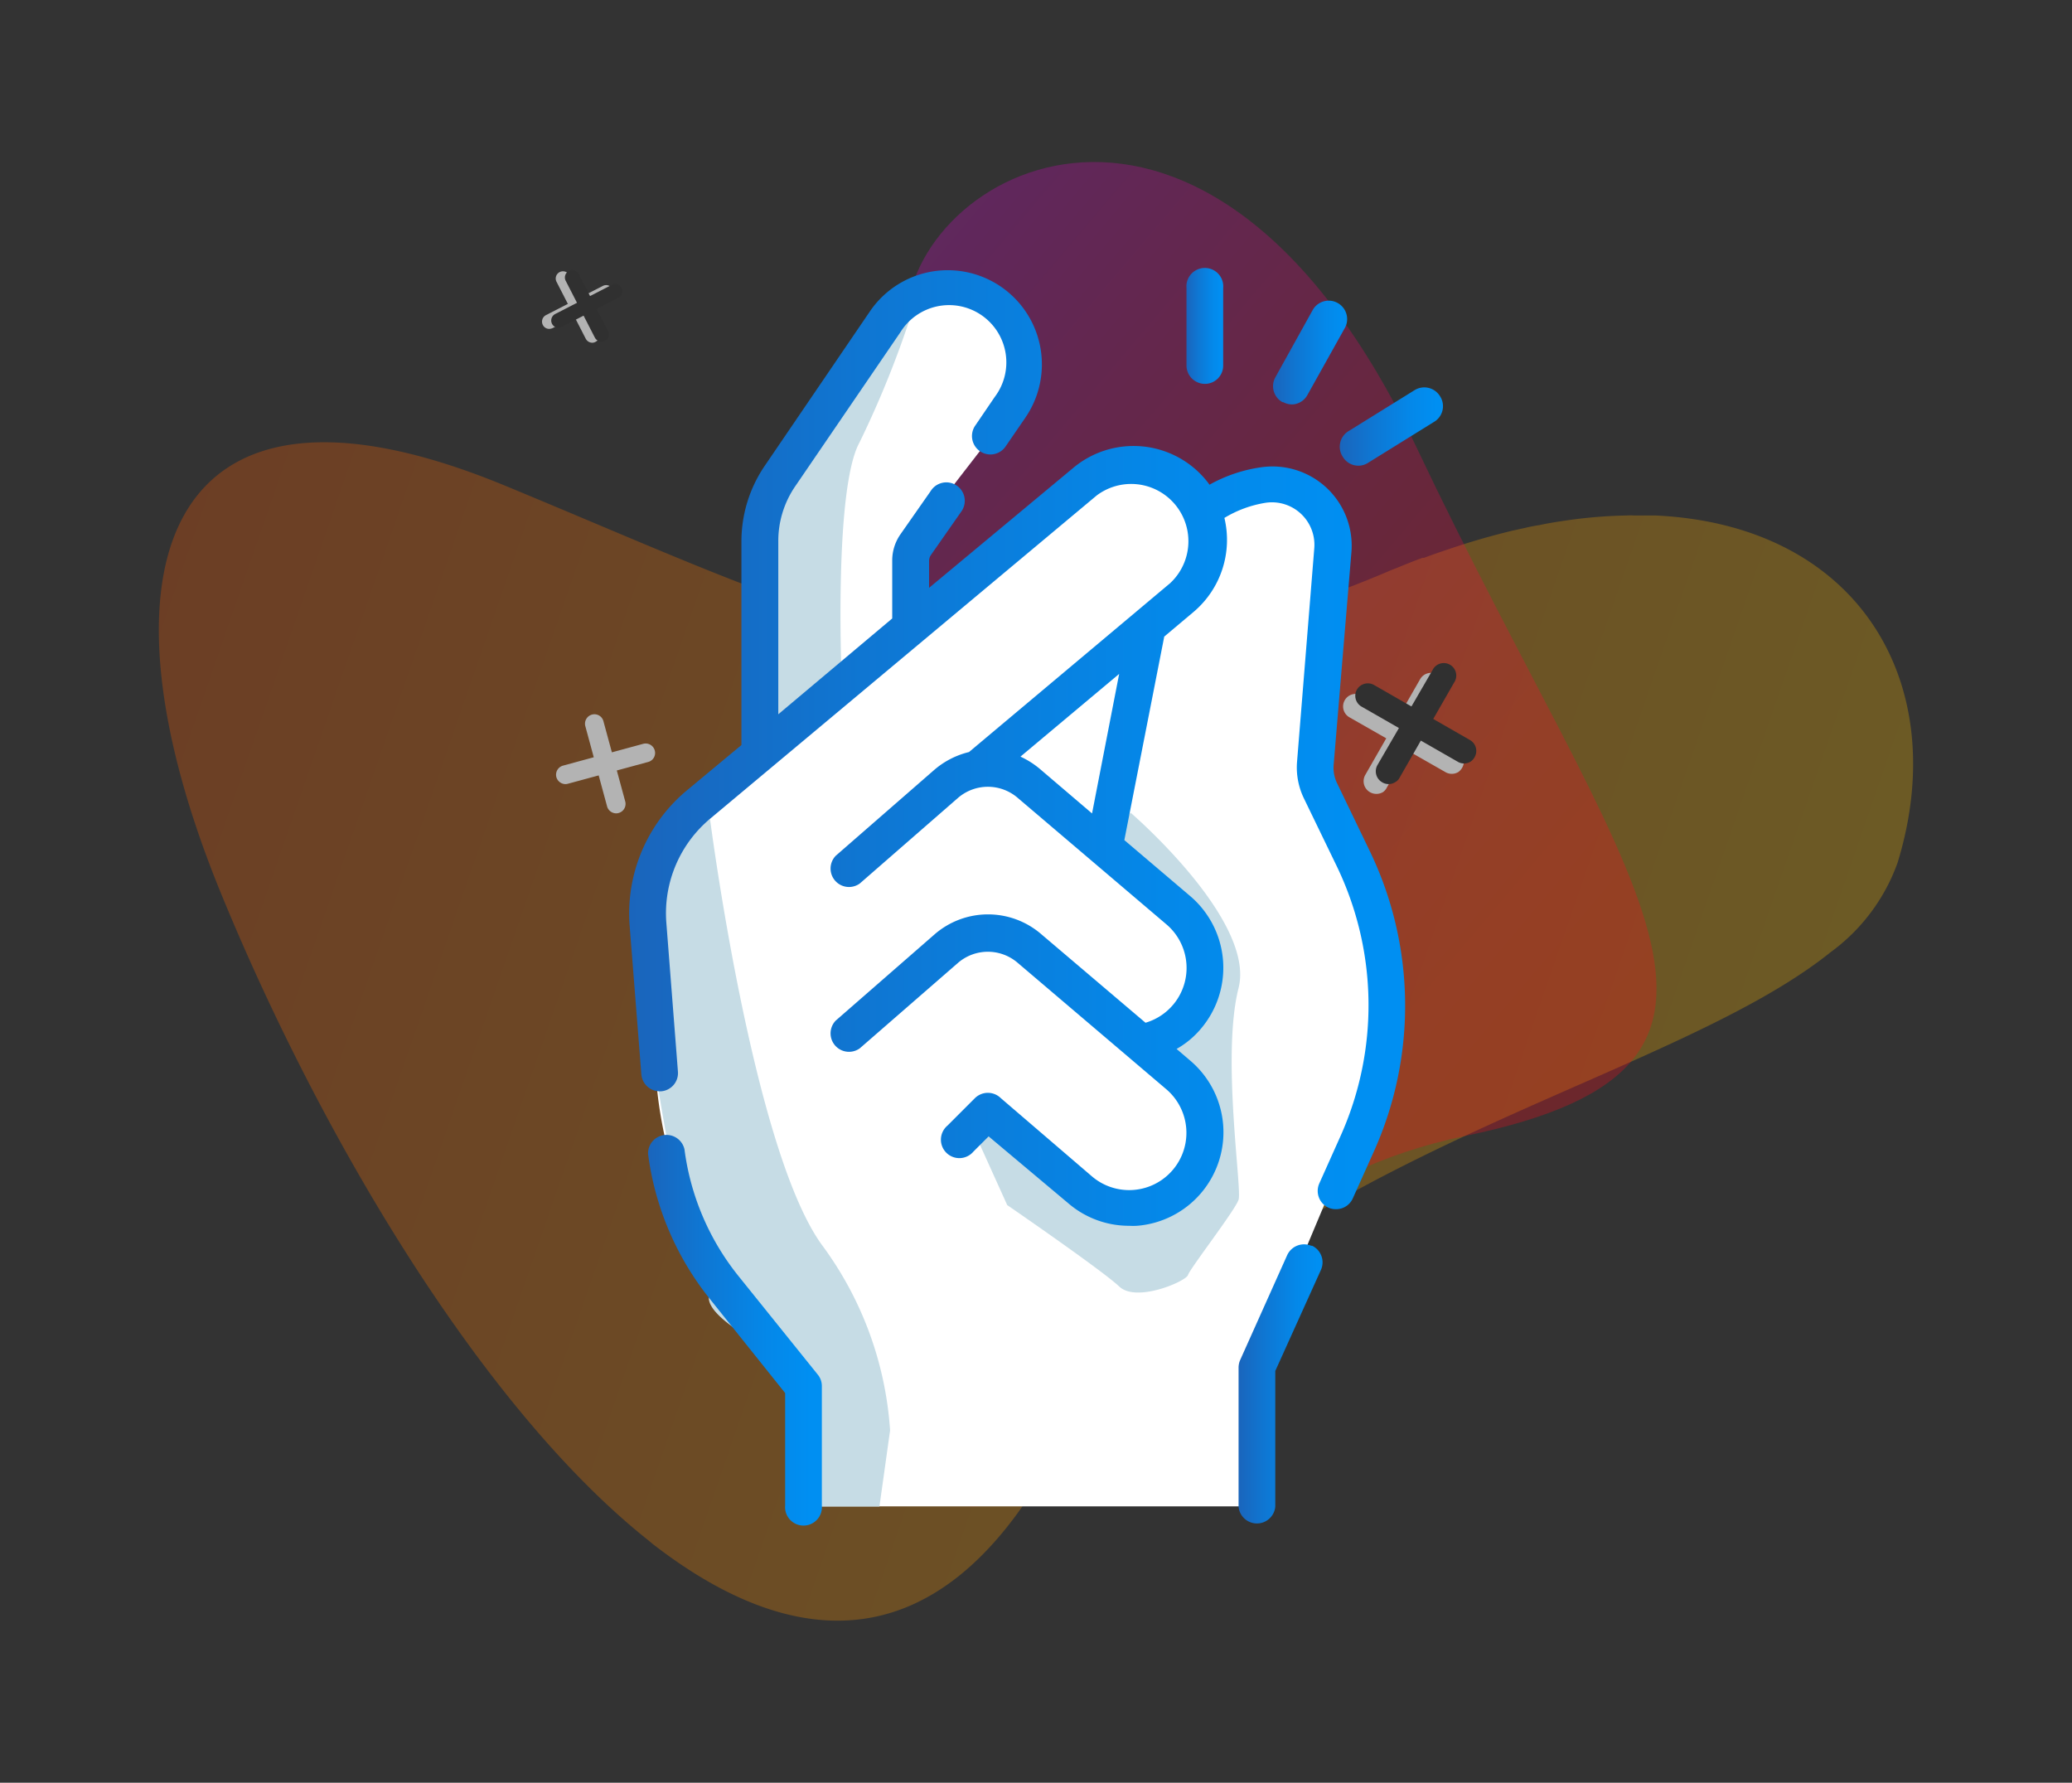
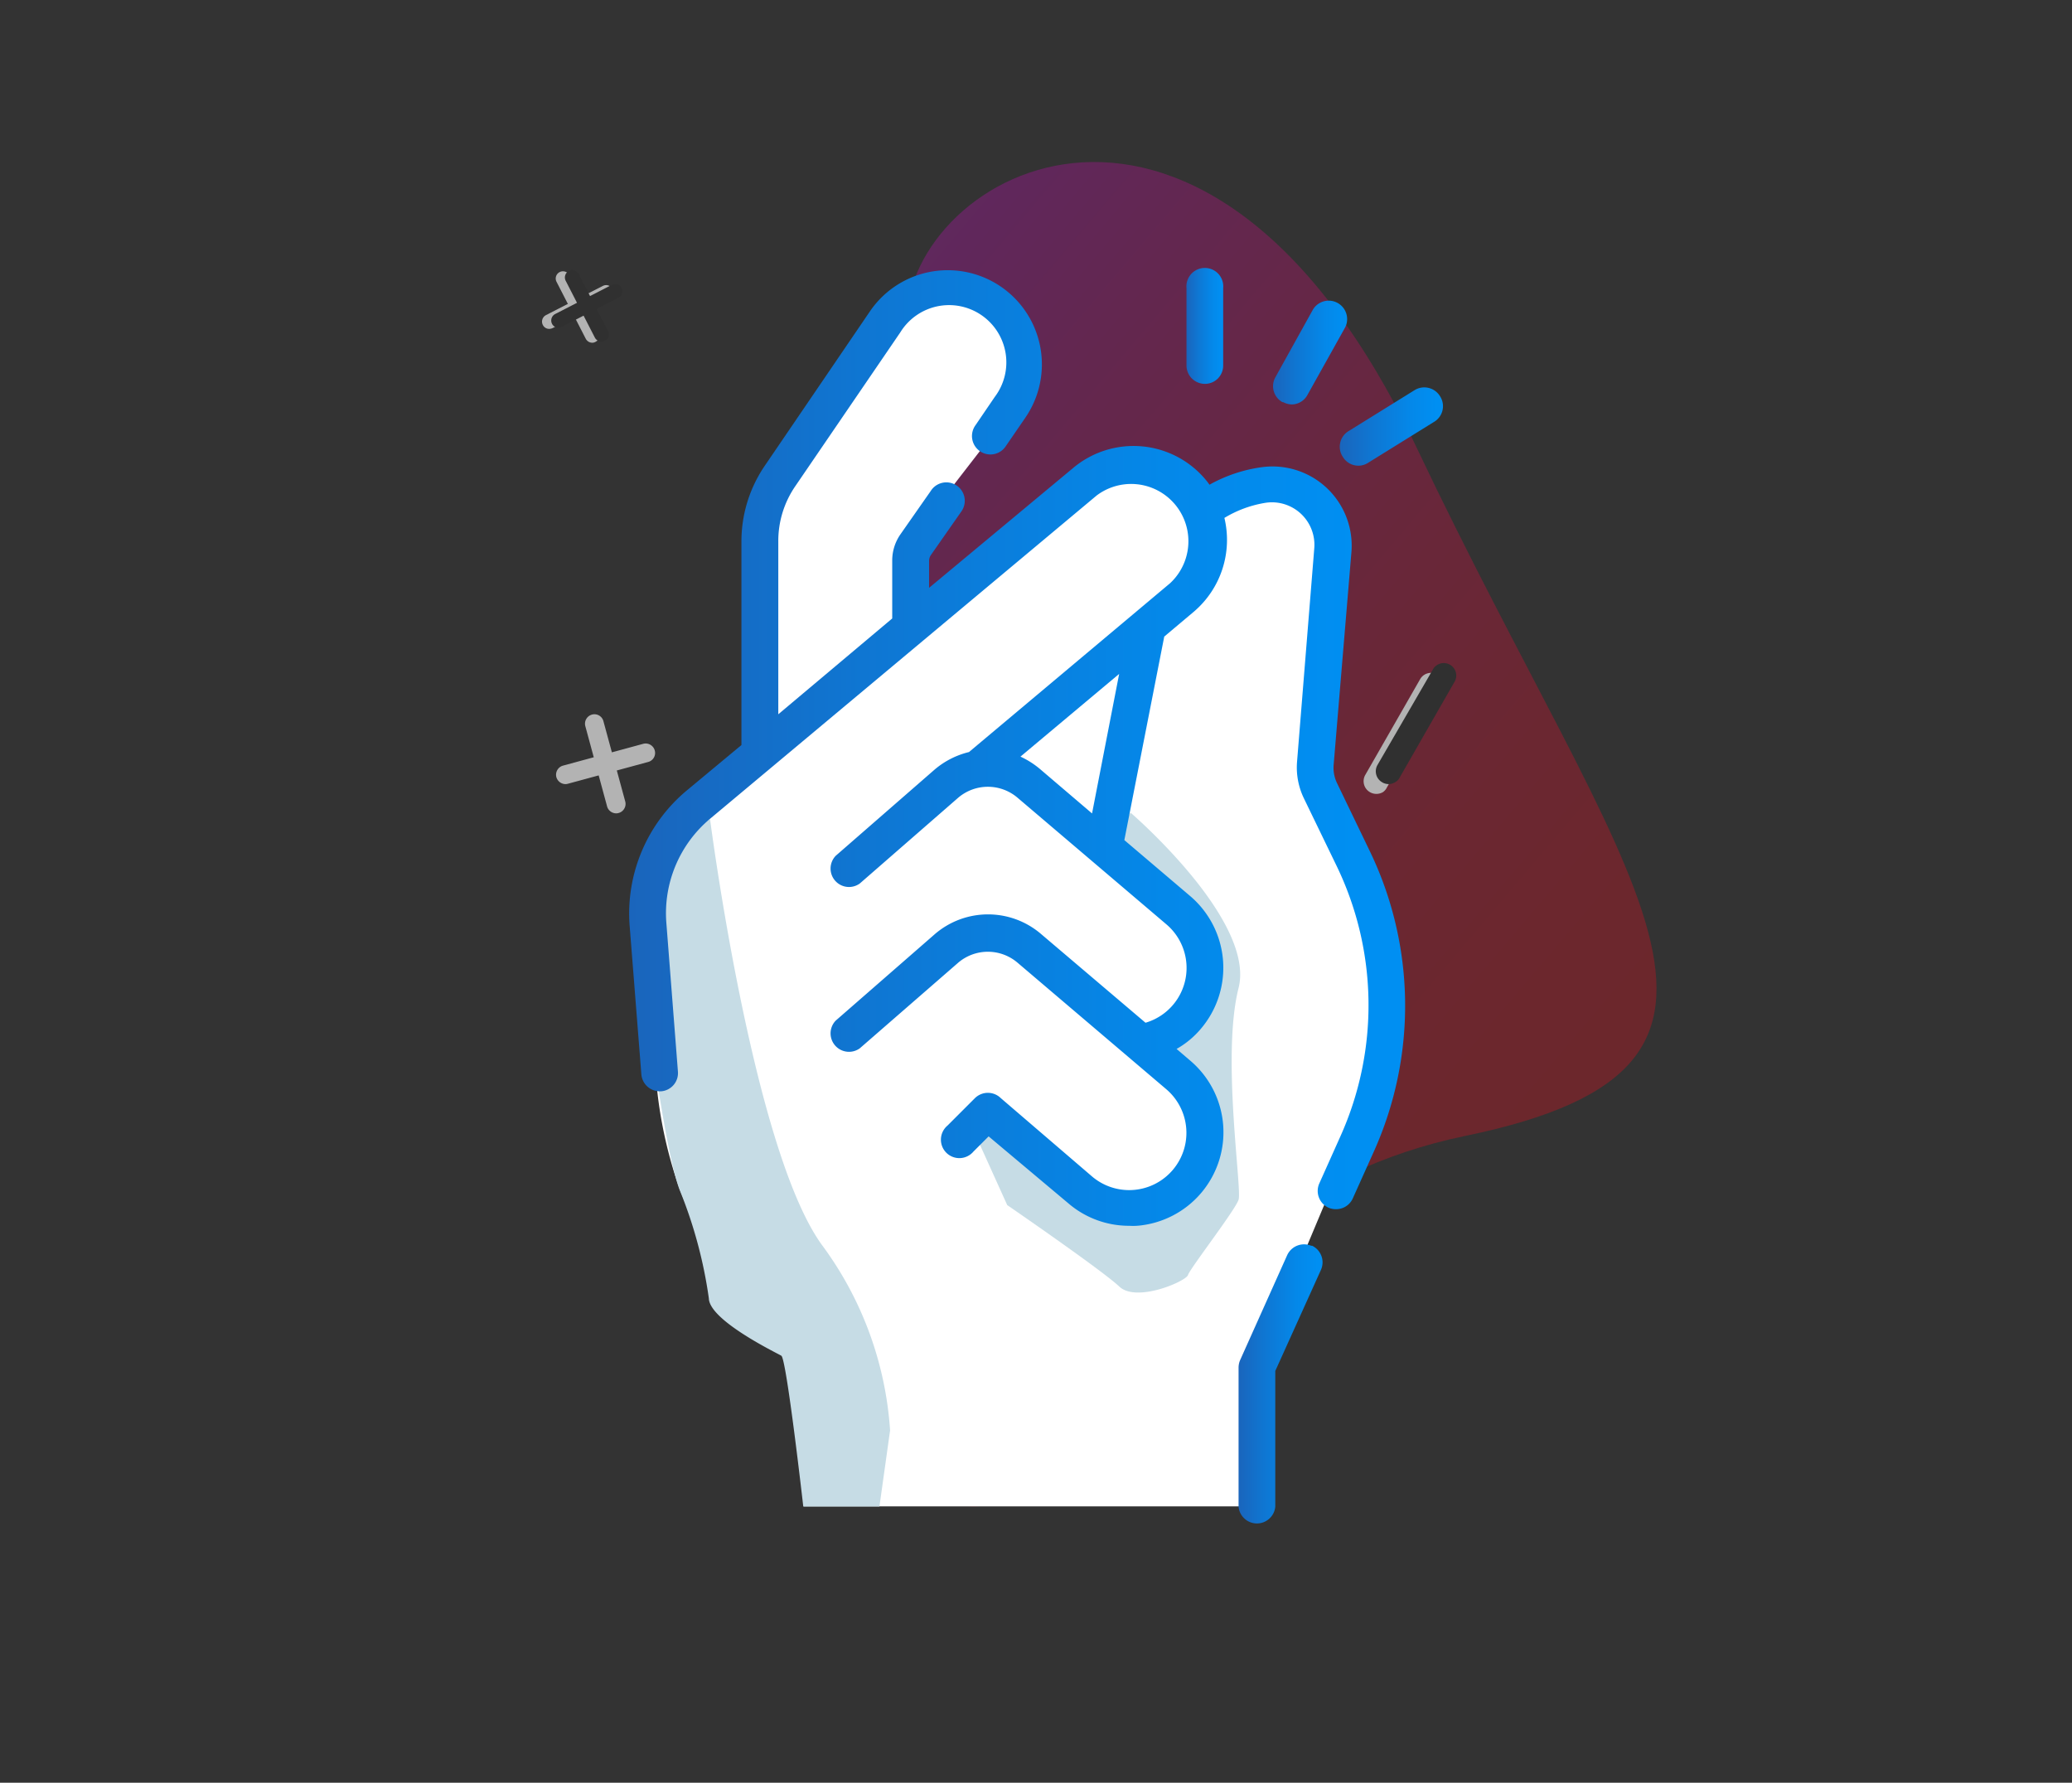
<svg xmlns="http://www.w3.org/2000/svg" xmlns:xlink="http://www.w3.org/1999/xlink" viewBox="0 0 136.04 117.03">
  <rect x="0" y="0" width="136.04" height="117.03" fill="#333333" stroke="none" />
  <defs>
    <style>.cls-1{isolation:isolate;}.cls-2{fill:none;}.cls-3,.cls-4{opacity:0.28;}.cls-3{fill:url(#Degradado_sin_nombre_66);}.cls-4{mix-blend-mode:multiply;fill:url(#Degradado_sin_nombre_12);}.cls-5{fill:#b3b3b3;}.cls-6{fill:#303030;}.cls-7{fill:#fff;}.cls-8{fill:#c6dce5;}.cls-9{fill:url(#Degradado_sin_nombre_26);}.cls-10{fill:url(#Degradado_sin_nombre_26-2);}.cls-11{fill:url(#Degradado_sin_nombre_26-3);}.cls-12{fill:url(#Degradado_sin_nombre_26-4);}.cls-13{fill:url(#Degradado_sin_nombre_26-5);}.cls-14{fill:url(#Degradado_sin_nombre_26-6);}</style>
    <linearGradient id="Degradado_sin_nombre_66" x1="-80.4" y1="87.02" x2="33.53" y2="87.02" gradientTransform="translate(112.7 -11.39) rotate(19.14)" gradientUnits="userSpaceOnUse">
      <stop offset="0" stop-color="#ff5a00" />
      <stop offset="1" stop-color="#ffbe00" />
    </linearGradient>
    <linearGradient id="Degradado_sin_nombre_12" x1="-134.43" y1="126.01" x2="-64.7" y2="126.01" gradientTransform="translate(229.54 25.32) rotate(40.29)" gradientUnits="userSpaceOnUse">
      <stop offset="0" stop-color="#d109c8" />
      <stop offset="0.17" stop-color="#dd089a" />
      <stop offset="0.36" stop-color="#e9086c" />
      <stop offset="0.55" stop-color="#f30847" />
      <stop offset="0.72" stop-color="#f9072d" />
      <stop offset="0.88" stop-color="#fe071e" />
      <stop offset="1" stop-color="#ff0718" />
    </linearGradient>
    <linearGradient id="Degradado_sin_nombre_26" x1="81.32" y1="90.9" x2="86.82" y2="90.9" gradientUnits="userSpaceOnUse">
      <stop offset="0" stop-color="#1a65bc" />
      <stop offset="0.3" stop-color="#0f76d2" />
      <stop offset="0.69" stop-color="#0488e9" />
      <stop offset="0.94" stop-color="#008ff2" />
    </linearGradient>
    <linearGradient id="Degradado_sin_nombre_26-2" x1="77.9" y1="21.45" x2="80.31" y2="21.45" xlink:href="#Degradado_sin_nombre_26" />
    <linearGradient id="Degradado_sin_nombre_26-3" x1="42.54" y1="87.22" x2="53.93" y2="87.22" xlink:href="#Degradado_sin_nombre_26" />
    <linearGradient id="Degradado_sin_nombre_26-4" x1="41.31" y1="49.13" x2="92.27" y2="49.13" xlink:href="#Degradado_sin_nombre_26" />
    <linearGradient id="Degradado_sin_nombre_26-5" x1="83.63" y1="23.12" x2="88.52" y2="23.12" xlink:href="#Degradado_sin_nombre_26" />
    <linearGradient id="Degradado_sin_nombre_26-6" x1="87.99" y1="27.98" x2="94.72" y2="27.98" xlink:href="#Degradado_sin_nombre_26" />
  </defs>
  <g class="cls-1">
    <g id="Capa_2" data-name="Capa 2">
      <g id="Capa_1-2" data-name="Capa 1">
        <rect class="cls-2" width="136.04" height="117.03" />
-         <path class="cls-3" d="M108.7,33.84l-.94,0h-.49a3.49,3.49,0,0,0-.46,0,31.13,31.13,0,0,0-3.86.31c-.62.09-1.24.18-1.87.32q-.47.07-.93.18l-.91.2c-1.31.32-2.69.71-4.09,1.19-.55.18-1.1.37-1.65.58l-.11,0c-.54.2-1.07.41-1.6.63l-.41.16A75.35,75.35,0,0,1,78.17,41.7a42.34,42.34,0,0,1-16.2.46c-.33,0-.65-.11-1-.18s-.79-.15-1.19-.23c-.7-.15-1.4-.31-2.1-.5l-1-.27-.17,0-.56-.16-.27-.08c-6.66-2-13.62-5.18-22.43-8.82C10.46,22.46,5.88,37.53,14.47,58.55c6.55,16,17.18,33.9,28.1,42.57.17.14.33.28.51.41,9.16,7,18.48,7.43,25.73-5.31a36.3,36.3,0,0,1,4.59-6.33c.4-.46.81-.9,1.24-1.34s.94-.94,1.43-1.39,1.1-1,1.66-1.49a58.44,58.44,0,0,1,5.43-4l.3-.2c.26-.18.53-.35.81-.52l.83-.52c.45-.29.9-.55,1.36-.82l.64-.38.65-.36c12-6.79,25.45-10.74,32.44-16.36a12.47,12.47,0,0,0,4.4-5.88C128.19,44.91,122.09,34.47,108.7,33.84Z" />
        <path class="cls-4" d="M62.41,98.63s-16.77-6-12.09-28.38,9.12-39.4,9.19-49.13S79.17.2,93,29.36s25.66,40.58,3.2,45.21C74,79.17,71.11,101.54,62.41,98.63Z" />
        <path class="cls-5" d="M38.89,22.5a.49.49,0,0,1-.43-.26L36.54,18.5a.47.47,0,0,1,.21-.64.48.48,0,0,1,.64.21l1.92,3.73a.47.47,0,0,1-.21.64A.42.42,0,0,1,38.89,22.5Z" />
        <path class="cls-5" d="M36.06,21.59a.46.46,0,0,1-.42-.26.48.48,0,0,1,.2-.64l3.74-1.92a.47.47,0,0,1,.64.21.48.48,0,0,1-.21.64l-3.73,1.92A.59.59,0,0,1,36.06,21.59Z" />
        <path class="cls-6" d="M39.49,22.42a.48.48,0,0,1-.43-.25l-1.92-3.74A.48.48,0,0,1,38,18l1.92,3.73a.47.47,0,0,1-.21.64A.41.41,0,0,1,39.49,22.42Z" />
        <path class="cls-6" d="M36.66,21.52a.48.48,0,0,1-.22-.9l3.73-1.92a.49.49,0,0,1,.65.2.48.48,0,0,1-.21.64l-3.73,1.92A.46.46,0,0,1,36.66,21.52Z" />
        <path class="cls-5" d="M40.33,53.38a.62.62,0,0,1-.47-.44l-1.43-5.27a.62.62,0,0,1,.44-.76.61.61,0,0,1,.75.44l1.43,5.26a.62.62,0,0,1-.43.76A.57.57,0,0,1,40.33,53.38Z" />
        <path class="cls-5" d="M37,51.46a.63.63,0,0,1-.47-.44.62.62,0,0,1,.44-.76l5.26-1.43a.62.62,0,0,1,.76.44.61.61,0,0,1-.43.75l-5.27,1.43A.57.57,0,0,1,37,51.46Z" />
-         <path class="cls-5" d="M95.75,50.68a.83.83,0,0,1-.86,0L88.6,47.09a.82.82,0,1,1,.81-1.43l6.3,3.61A.83.83,0,0,1,96,50.4.9.9,0,0,1,95.75,50.68Z" />
        <path class="cls-5" d="M90.8,52a.85.85,0,0,1-.86,0,.83.83,0,0,1-.3-1.13l3.61-6.3a.82.82,0,0,1,1.42.82l-3.61,6.3A.78.78,0,0,1,90.8,52Z" />
-         <path class="cls-6" d="M96.55,50a.81.81,0,0,1-.85,0l-6.3-3.61a.82.82,0,0,1-.31-1.12.83.83,0,0,1,1.13-.3l6.29,3.61a.82.82,0,0,1,.31,1.12A.81.81,0,0,1,96.55,50Z" />
        <path class="cls-6" d="M91.6,51.35a.81.81,0,0,1-.86,0,.83.83,0,0,1-.3-1.13L94.05,44a.82.82,0,1,1,1.42.81l-3.61,6.3A.7.7,0,0,1,91.6,51.35Z" />
        <path class="cls-7" d="M90.08,71.63,85.18,83.3l-2.41,5.88v9.71h-30l.44-3.74s.09-4.54-2.94-7.4-4.1-6-5.62-9.62A28.8,28.8,0,0,1,43,69.58s.09-6.33,0-10.25,6.95-9.88,6.95-9.88-.35-12.11,0-14.43,3.33-8.86,6.24-11.32A32.79,32.79,0,0,0,60,20.12L62.1,19a16.18,16.18,0,0,1,4.49,2.8,3.52,3.52,0,0,1,.42.58c.9,1.69-.8,4.81-.8,4.81l-4.28,5.53a18.16,18.16,0,0,0-1.07,1.51c-.18.35-.8,6.05-.8,6.05l1.15-.61s5.09-4.2,5.8-4.91c.48-.47,2.66-2.14,4.11-3.23h0l1.3-1,5.46,1.74.31.16,1.63.91,1.48-.62s2.44-.45,2.94-.45a22.57,22.57,0,0,1,3.33,1.42L86.11,49.13a12.66,12.66,0,0,1,.71,2.81c0,1,3.35,7.67,3.88,10.51S90.08,71.63,90.08,71.63Z" />
        <path class="cls-8" d="M46.62,53.78s2.78,21.57,7.31,27.9A23,23,0,0,1,58.44,93.9l-.7,5h-5S51.64,89.2,51.3,89s-4.73-2.32-4.76-3.77a29.82,29.82,0,0,0-1.9-7.07c-.79-2-1.69-8.55-1.69-8.55V59.33l1.19-4.27Z" />
-         <path class="cls-8" d="M55.25,44.24s-.49-12.16,1.18-15.19A65.6,65.6,0,0,0,60,20.12S51.09,30.87,50.5,33s-1.27,15-1.27,15l.67,1.51Z" />
        <path class="cls-8" d="M74.23,53.35s8.22,7.06,7.09,11.51.24,13.19,0,13.9S78.12,83.29,78,83.7s-3.38,1.83-4.51.76-7.36-5.35-7.36-5.35L64,74.4l1.13-1.46,5.14,3.68,4.39,3.84L76,78.94l1.31-2.32,1.19-1.48a10.82,10.82,0,0,0,.65-2,14.84,14.84,0,0,0-1-2.44l-1-.95-.65-.69a6,6,0,0,1,.71-1.51,7.25,7.25,0,0,0,1.07-1.3,6.56,6.56,0,0,0,.77-1.73A7.52,7.52,0,0,0,79,62a15.07,15.07,0,0,0-1.66-2.25L75.5,58.33l-1.61-1.6a1.71,1.71,0,0,1-.4-1.43A3.85,3.85,0,0,1,74.23,53.35Z" />
        <path class="cls-9" d="M86.11,81.79a1.22,1.22,0,0,0-1.6.61l-3.08,6.87a1.25,1.25,0,0,0-.11.5v9.14a1.21,1.21,0,0,0,2.41,0V90l3-6.64a1.21,1.21,0,0,0-.6-1.59Z" />
        <path class="cls-10" d="M79.11,25.2a1.2,1.2,0,0,0,1.2-1.2V18.91a1.21,1.21,0,1,0-2.41,0V24a1.21,1.21,0,0,0,1.21,1.2Z" />
-         <path class="cls-11" d="M48.43,83.7a16.71,16.71,0,0,1-3.49-8.25,1.21,1.21,0,0,0-2.39.31,19.14,19.14,0,0,0,4,9.44l5,6.25v7.38a1.21,1.21,0,1,0,2.41,0V91a1.18,1.18,0,0,0-.26-.75Z" />
        <path class="cls-12" d="M87.78,51.4a2.32,2.32,0,0,1-.22-1.16l1.17-14a5.2,5.2,0,0,0-5.89-5.57,9.73,9.73,0,0,0-3.43,1.15c-.08-.12-.17-.23-.26-.34a6.17,6.17,0,0,0-8.69-.76L61,38.59V36.82a.7.7,0,0,1,.11-.37l2-2.86a1.21,1.21,0,1,0-2-1.36l-2,2.86a3,3,0,0,0-.53,1.73V40.6L51.1,46.89V35.54a6.35,6.35,0,0,1,1.12-3.63l6.89-10.09a3.76,3.76,0,1,1,6.2,4.24l-1.26,1.85a1.21,1.21,0,1,0,2,1.36l1.27-1.85a6.17,6.17,0,0,0-10.19-7L50.23,30.55a8.81,8.81,0,0,0-1.55,5V48.91l-3.61,3a10.51,10.51,0,0,0-3.73,8.86l.77,9.76a1.21,1.21,0,0,0,1.2,1.11h.1a1.2,1.2,0,0,0,1.1-1.3l-.76-9.76a8.09,8.09,0,0,1,2.87-6.83L72,32.53a3.76,3.76,0,0,1,4.82,5.76L63.62,49.37a5.46,5.46,0,0,0-2.29,1.18l-6.46,5.63A1.21,1.21,0,0,0,56.45,58l6.46-5.63a3,3,0,0,1,3.9,0l9.77,8.31a3.75,3.75,0,0,1-1.37,6.46l-6.84-5.81a5.35,5.35,0,0,0-7,0L54.87,67a1.21,1.21,0,0,0,1.58,1.82l6.46-5.62a3,3,0,0,1,3.9,0l9.77,8.31a3.76,3.76,0,0,1-4.87,5.73l-6-5.15A1.21,1.21,0,0,0,64,72.1l-1.79,1.79a1.21,1.21,0,1,0,1.7,1.71l1-1L70.15,79a6.11,6.11,0,0,0,4,1.47,4.26,4.26,0,0,0,.5,0,6.16,6.16,0,0,0,3.5-10.84l-.9-.77a5.83,5.83,0,0,0,1.6-1.33,6.18,6.18,0,0,0-.7-8.7l-4.33-3.68,2.62-13.36,1.95-1.64a6.19,6.19,0,0,0,2-6.15,7.48,7.48,0,0,1,2.75-1,2.79,2.79,0,0,1,3.15,3L85.16,50a4.66,4.66,0,0,0,.45,2.41l2.15,4.44A21,21,0,0,1,88,74.61l-1.38,3.08a1.21,1.21,0,0,0,.6,1.59,1.24,1.24,0,0,0,.5.1,1.2,1.2,0,0,0,1.1-.71l1.38-3.07a23.35,23.35,0,0,0-.28-19.76Zm-16.08,2-3.33-2.84A5.68,5.68,0,0,0,67,49.67l6.48-5.43Z" />
        <path class="cls-13" d="M84.25,26.4a1.26,1.26,0,0,0,.59.15,1.19,1.19,0,0,0,1-.62l2.48-4.44a1.21,1.21,0,0,0-2.11-1.18l-2.47,4.45a1.2,1.2,0,0,0,.46,1.64Z" />
        <path class="cls-14" d="M94.54,26a1.21,1.21,0,0,0-1.66-.39l-4.32,2.68A1.2,1.2,0,0,0,88.17,30a1.18,1.18,0,0,0,1,.57,1.15,1.15,0,0,0,.64-.18l4.32-2.68A1.2,1.2,0,0,0,94.54,26Z" />
      </g>
    </g>
  </g>
</svg>